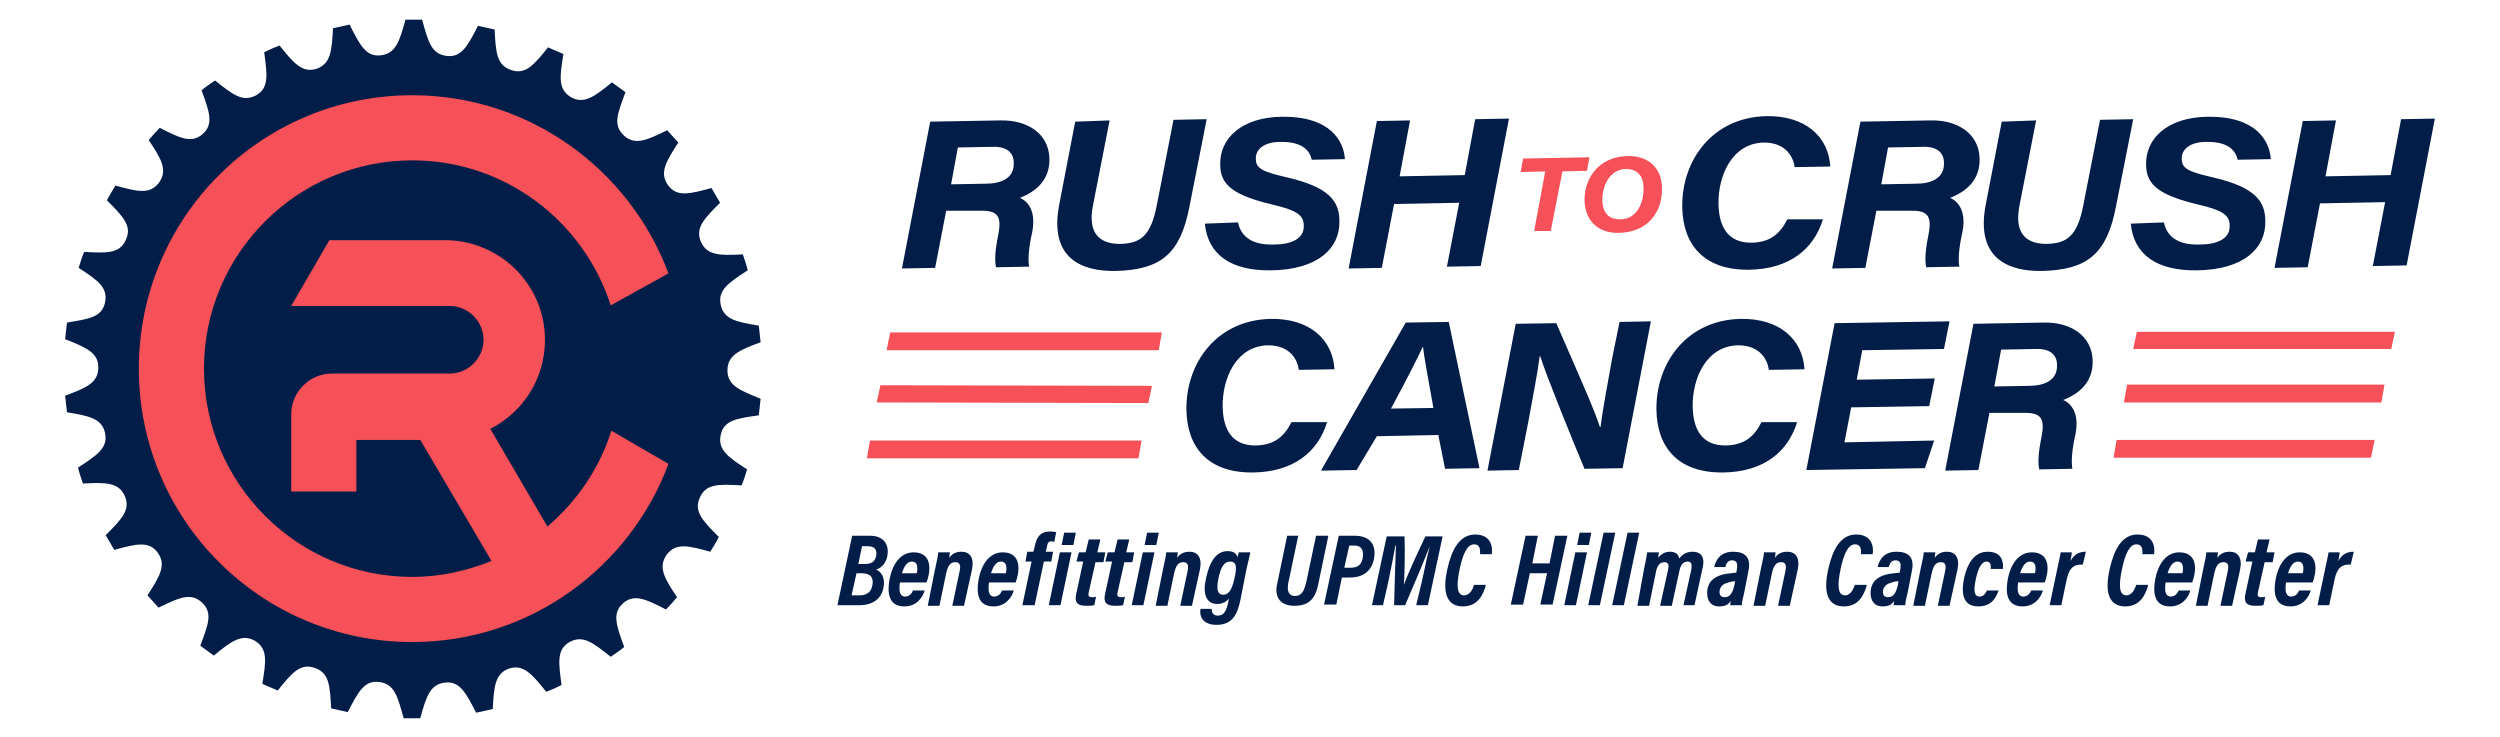
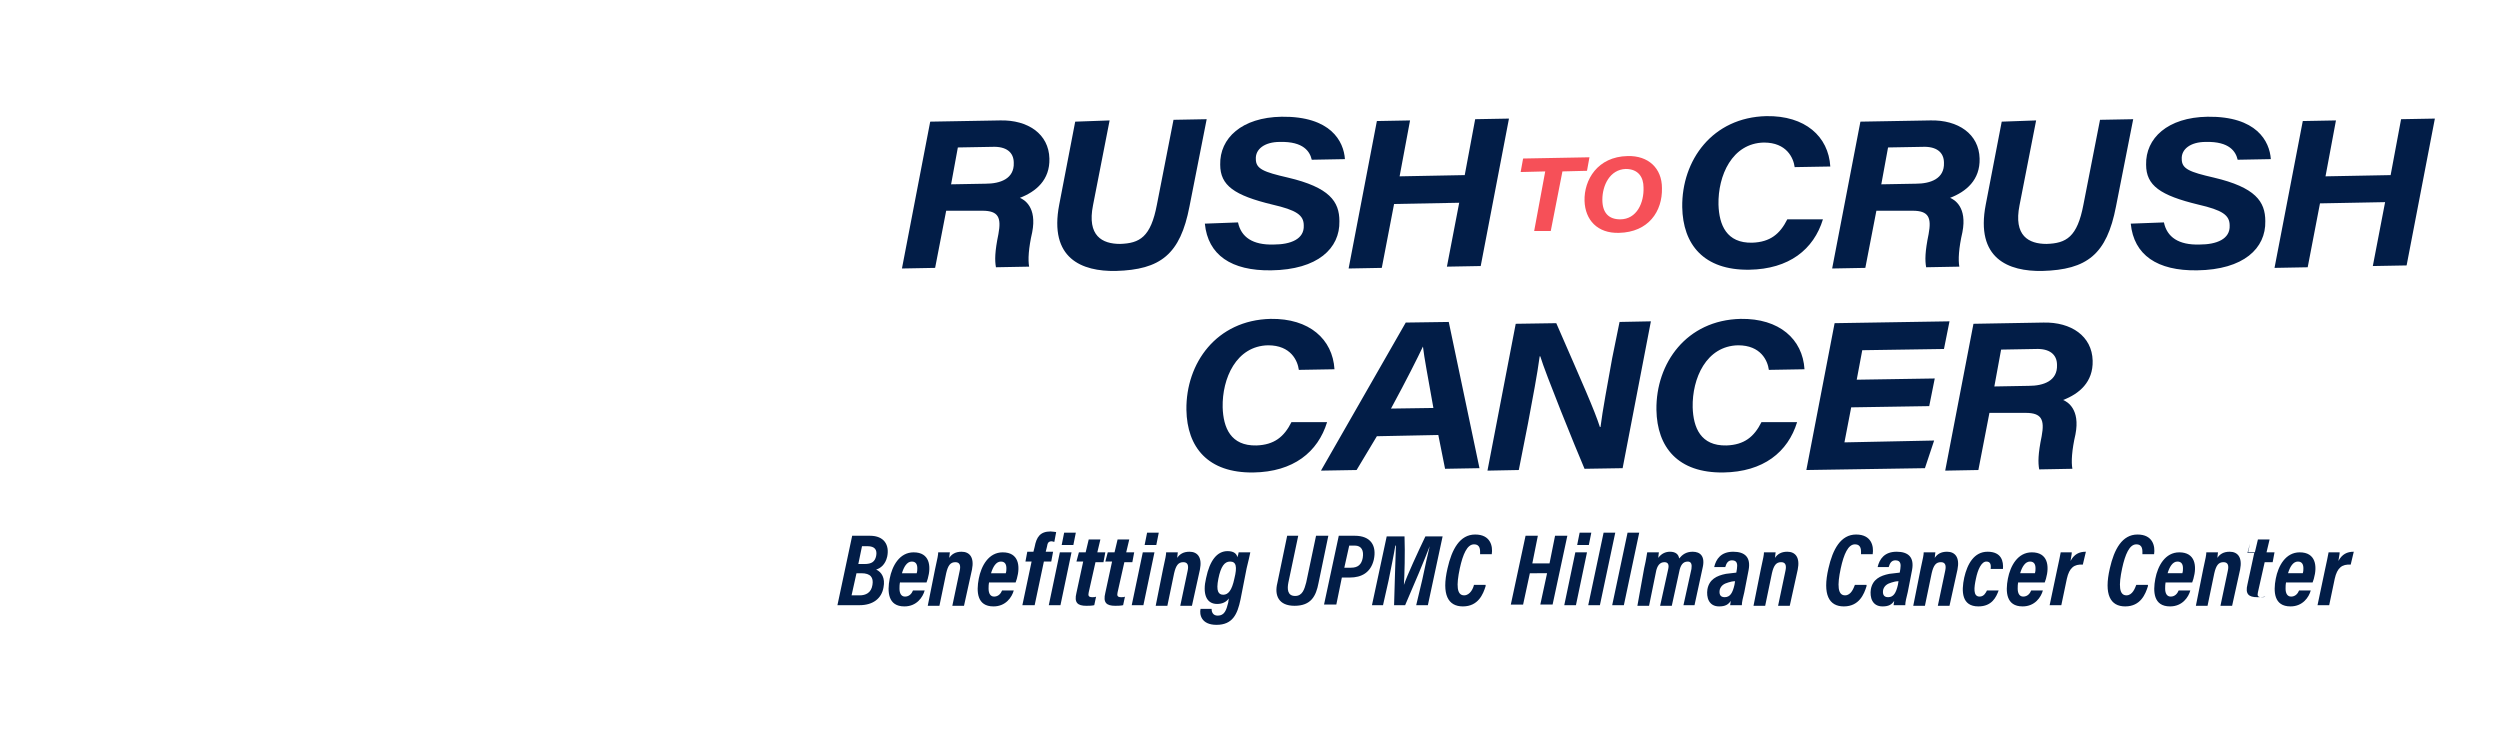
<svg xmlns="http://www.w3.org/2000/svg" xml:space="preserve" id="prefix__Layer_1" x="0" y="0" version="1.1" viewBox="0 0 406.9 120">
  <style>.prefix__st0{fill:#021d47}.prefix__st1{fill:#f65058}</style>
-   <path d="M117.3 70.8c-.5 2.4 1.2 3.6 4.3 5.6-.3.9-.5 1.7-.9 2.6-3.7-.2-5.8-.3-6.8 2-1 2.2.4 3.7 3.1 6.4-.4.8-.9 1.6-1.4 2.4-3.6-1-5.6-1.5-7.1.5-1.4 2-.4 3.8 1.7 6.9-.6.7-1.2 1.4-1.8 2-3.3-1.7-5.2-2.6-7-1-1.8 1.6-1.1 3.6.2 7.1-.7.6-1.5 1.1-2.2 1.6-2.9-2.3-4.5-3.6-6.7-2.4-2.1 1.2-1.8 3.3-1.3 7-.8.4-1.7.8-2.5 1.1-2.3-2.9-3.7-4.5-6-3.8-2.3.8-2.5 2.8-2.7 6.6l-2.7.6c-1.7-3.3-2.7-5.2-5.1-4.9-2.4.3-3 2.2-4 5.8h-2.7c-1-3.6-1.5-5.6-4-5.9-2.4-.3-3.4 1.6-5.1 4.9l-2.7-.6c-.2-3.7-.3-5.8-2.7-6.6-2.3-.8-3.7.8-6 3.7-.8-.4-1.7-.7-2.5-1.1.6-3.7.9-5.7-1.2-7-2.1-1.2-3.8 0-6.7 2.4-.7-.5-1.5-1.1-2.2-1.6 1.3-3.5 2.1-5.4.2-7.1-1.8-1.6-3.7-.7-7 .9-.3-.3-.6-.7-.9-1-.3-.3-.6-.7-.9-1 2-3.1 3.1-4.9 1.7-6.9-1.4-2-3.5-1.5-7.1-.5-.5-.8-.9-1.6-1.4-2.4 2.6-2.6 4.1-4.1 3.1-6.4-1-2.2-3.1-2.2-6.8-2-.3-.9-.6-1.7-.8-2.6 3.1-2 4.9-3.2 4.4-5.6-.5-2.4-2.6-2.8-6.2-3.4l-.3-2.7c3.5-1.3 5.4-2.1 5.4-4.6 0-2.4-1.9-3.2-5.4-4.6l.3-2.7c3.7-.6 5.7-.9 6.2-3.3s-1.2-3.6-4.3-5.6c.3-.9.5-1.7.9-2.6 3.7.2 5.8.3 6.8-2 1-2.2-.4-3.7-3.1-6.4.4-.8.9-1.6 1.4-2.4 3.6 1 5.6 1.5 7.1-.5 1.4-2 .4-3.8-1.7-6.9.6-.7 1.2-1.4 1.8-2 3.3 1.7 5.2 2.6 7 1 1.8-1.6 1.1-3.6-.2-7.1.7-.6 1.5-1.1 2.2-1.6 2.9 2.3 4.5 3.6 6.7 2.4 2.1-1.2 1.8-3.3 1.3-7 .8-.4 1.7-.8 2.5-1.1 2.3 2.9 3.7 4.5 6 3.8 2.3-.8 2.5-2.8 2.7-6.6l2.7-.6c1.7 3.4 2.7 5.3 5.1 5 2.4-.3 3-2.2 4-5.8h2.7c1 3.6 1.5 5.6 4 5.9 2.4.3 3.4-1.6 5.1-4.9l2.7.6c.2 3.7.3 5.8 2.7 6.6 2.3.8 3.7-.8 6-3.7.8.4 1.7.7 2.5 1.1-.6 3.7-.9 5.7 1.2 7 2.1 1.2 3.8 0 6.7-2.4.7.5 1.5 1.1 2.2 1.6-1.3 3.5-2.1 5.4-.2 7.1 1.8 1.6 3.7.7 7-.9.3.3.6.7.9 1 .3.3.6.7.9 1-2 3.1-3.1 4.9-1.7 6.9 1.4 2 3.5 1.5 7.1.5.5.8.9 1.6 1.4 2.4-2.6 2.6-4.1 4.1-3.1 6.4 1 2.2 3.1 2.2 6.8 2 .3.9.6 1.7.8 2.6-3.1 2-4.9 3.2-4.4 5.6.5 2.4 2.6 2.8 6.2 3.4l.3 2.7c-3.5 1.3-5.4 2.1-5.4 4.6 0 2.4 1.9 3.2 5.4 4.6l-.3 2.7c-3.6.5-5.7.8-6.2 3.2z" class="prefix__st0" />
-   <path d="M99.5 70.1c-1.9 6.1-5.6 11.5-10.4 15.6l-9.3-15.9c5.3-2.7 8.9-8.1 8.9-14.5 0-8.7-6.9-15.8-15.6-16.2H53.6l-6.2 10.7h25.8c3 0 5.5 2.5 5.5 5.5s-2.5 5.5-5.5 5.5H54c-3.6 0-6.6 3-6.6 6.6V80H58v-8.4h10.4L80 91.3c-4 1.6-8.3 2.6-12.9 2.6-18.7 0-33.9-15.2-33.9-33.9s15.2-33.9 33.9-33.9c15.1 0 27.9 9.9 32.3 23.6l9.4-5.2c-6.3-16.9-22.6-29-41.7-29-24.6 0-44.5 19.9-44.5 44.5s19.9 44.5 44.5 44.5c19.1 0 35.4-12.1 41.7-29l-9.3-5.4z" class="prefix__st1" />
  <path d="m154 34.3-1.8 9.3-5.4.1 4.6-23.9 11.4-.2c4.5-.1 7.9 2.2 8 6.2.1 3.5-2.2 5.4-4.8 6.4.7.3 2.8 1.5 2 5.6-.6 2.6-.7 4.5-.5 5.6l-5.4.1c-.2-1.1-.2-2.5.4-5.4.5-2.7 0-3.8-2.6-3.8H154zm.8-4.3 5.6-.1c2.4 0 4.7-.8 4.6-3.4 0-1.7-1.2-2.7-3.5-2.6l-5.6.1-1.1 6zm25.8-10.4-2.7 13.8c-1 5 1.5 6.3 4.4 6.3 3.2-.1 5-1.1 6-6.4l2.7-13.8 5.4-.1-2.8 14.2c-1.5 7.8-4.7 10.3-12 10.5-5.5.1-10.9-2-9.2-10.8l2.6-13.5 5.6-.2zm20.9 16.6c.5 2.4 2.4 3.7 5.8 3.6 2.8 0 5-.9 4.9-3.1 0-1.7-1.2-2.5-5.1-3.4-6.2-1.5-8.5-3.1-8.5-6.5-.1-4.3 3.5-7.7 10-7.8 8-.1 10.1 4 10.3 6.9l-5.4.1c-.3-1.3-1.3-3-5.2-2.9-2.5 0-4 1.2-3.9 2.8 0 1.6 1.3 2.1 5.2 3 6.8 1.6 8.4 3.9 8.4 7.1.1 4.4-3.5 7.9-11.1 8-6.5.1-10.3-2.5-10.8-7.6l5.4-.2zm22.6-16.5 5.4-.1-1.7 9.1 10.6-.2 1.7-9.1 5.5-.1-4.6 24-5.5.1 2-10.4-10.6.2-2 10.4-5.4.1 4.6-24z" class="prefix__st0" />
  <path d="m251.5 27.9-4 .1.4-2.2 10.8-.2-.4 2.2-4 .1-1.9 9.7h-2.7l1.8-9.7zm19 2.7c.1 3.8-2.2 7.2-7 7.3-3.5.1-5.5-2.1-5.6-5.2-.1-3.4 2.1-7.2 7-7.3 3.4-.1 5.6 2 5.6 5.2zm-9.7 1.9c0 2.1 1 3.2 2.9 3.2 2.7 0 3.9-2.7 3.8-5.2 0-1.6-.8-3-2.9-3-2.6.1-3.8 2.7-3.8 5z" class="prefix__st1" />
-   <path d="M296.7 35.7c-1.5 4.9-5.5 8.1-12 8.2-7.4.1-10.8-4.1-10.9-10.2-.1-7.6 4.9-14.6 13.7-14.8 6.3-.1 10.1 3.3 10.4 8.2l-5.8.1c-.2-1.5-1.3-4-5-4-5.2.1-7.5 5.4-7.4 10.1.1 3.3 1.3 6.3 5.5 6.2 2.9-.1 4.5-1.4 5.7-3.8h5.8zm8.7-1.4-1.8 9.3-5.4.1 4.6-23.9 11.4-.2c4.5-.1 7.9 2.2 8 6.2.1 3.5-2.2 5.4-4.8 6.4.7.3 2.8 1.5 2 5.6-.6 2.6-.7 4.5-.5 5.6l-5.4.1c-.2-1.1-.2-2.5.4-5.4.5-2.7 0-3.8-2.6-3.8h-5.9zm.8-4.3 5.6-.1c2.4 0 4.7-.8 4.6-3.4 0-1.7-1.2-2.7-3.5-2.6l-5.6.1-1.1 6zm25.2-10.4-2.7 13.8c-1 5 1.5 6.3 4.4 6.3 3.2-.1 5-1.1 6-6.4l2.7-13.8 5.4-.1-2.8 14.2c-1.5 7.8-4.7 10.3-12 10.5-5.5.1-10.9-2-9.2-10.8l2.6-13.5 5.6-.2zm20.8 16.6c.5 2.4 2.4 3.7 5.8 3.6 2.8 0 5-.9 4.9-3.1 0-1.7-1.2-2.5-5.1-3.4-6.2-1.5-8.5-3.1-8.5-6.5-.1-4.3 3.5-7.7 10-7.8 8-.1 10.1 4 10.3 6.9l-5.4.1c-.3-1.3-1.3-3-5.2-2.9-2.5 0-4 1.2-3.9 2.8 0 1.6 1.3 2.1 5.2 3 6.8 1.6 8.4 3.9 8.4 7.1.1 4.4-3.5 7.9-11.1 8-6.5.1-10.3-2.5-10.8-7.6l5.4-.2zm22.6-16.5 5.4-.1-1.7 9.1 10.6-.2 1.7-9.1 5.5-.1-4.6 23.9-5.5.1 2-10.4-10.6.2-2 10.4-5.4.1 4.6-23.9zM216 68.7c-1.5 4.9-5.5 8.1-12 8.2-7.4.1-10.8-4.1-10.9-10.2-.1-7.6 4.9-14.6 13.7-14.8 6.3-.1 10.1 3.3 10.4 8.2l-5.8.1c-.2-1.5-1.3-4-5-4-5.2.1-7.5 5.4-7.4 10.1.1 3.3 1.3 6.3 5.5 6.2 2.9-.1 4.5-1.4 5.7-3.8h5.8zm8.1 2.3-3.3 5.5-5.8.1 13.8-24.1 7-.1 5 23.8-5.6.1-1.1-5.5-10 .2zm9.2-4.6c-.9-5.1-1.5-8.2-1.7-10-.9 1.9-2.6 5.3-5.2 10.1l6.9-.1zm8.8 10.2 4.6-23.9 6.6-.1c4.4 10.1 6.2 14.1 7.1 16.9h.1c.3-2.5 1.2-7.3 1.9-11.2l1.2-5.9 5.1-.1-4.6 23.9-6.2.1c-1.5-3.5-6.4-15.6-7.2-18.3h-.1c-.4 3-1.1 6.6-1.9 10.9l-1.5 7.6-5.1.1zm50.4-7.9c-1.5 4.9-5.5 8.1-12 8.2-7.4.1-10.8-4.1-10.9-10.2-.1-7.6 4.9-14.6 13.7-14.8 6.3-.1 10.1 3.3 10.4 8.2l-5.8.1c-.2-1.5-1.3-4-5-4-5.2.1-7.5 5.4-7.4 10.1.1 3.3 1.3 6.3 5.5 6.2 2.9-.1 4.5-1.4 5.7-3.8h5.8zm21.5-2.6-12.7.2-1.1 5.7 14.6-.3-1.5 4.5-19.3.3 4.6-23.9 18.7-.3-.9 4.5-13.3.2-.9 4.8 12.7-.2-.9 4.5zm9.8 1.1-1.8 9.3-5.4.1 4.6-23.9 11.4-.2c4.5-.1 7.9 2.2 8 6.2.1 3.5-2.2 5.4-4.8 6.4.7.3 2.8 1.5 2 5.6-.6 2.6-.7 4.5-.5 5.6l-5.4.1c-.2-1.1-.2-2.5.4-5.4.5-2.7 0-3.8-2.6-3.8h-5.9zm.8-4.3 5.6-.1c2.4 0 4.7-.8 4.6-3.4 0-1.7-1.2-2.7-3.5-2.6l-5.6.1-1.1 6zM138.7 87.2h2.9c2.3 0 3.2 1.5 2.8 3.4-.3 1.3-1.1 1.9-1.8 2.1.9.4 1.5 1.4 1.2 2.9-.3 1.8-1.7 2.9-3.9 2.9h-3.6l2.4-11.3zm-.1 9.7h1.3c1 0 1.9-.4 2.1-1.7.2-1.2-.3-1.9-1.8-1.9h-.8l-.8 3.6zm2.1-5.1c1.2 0 1.7-.4 1.9-1.3.2-1-.2-1.6-1.4-1.6h-.9l-.6 2.9h1zm5.8 2.9c-.1.4-.1.8-.1 1.1 0 .8.3 1.3.9 1.3.7 0 1.1-.5 1.3-1h1.9c-.3 1.1-1.3 2.6-3.3 2.6-2.7 0-2.8-2.4-2.4-4.5.4-2.1 1.6-4.3 3.9-4.3 2.6 0 2.9 2.2 2.3 4.3l-.2.6h-4.3zm2.7-1.4c.1-.3.1-.6.1-.8 0-.6-.2-1.1-.9-1.1-.8 0-1.3.9-1.6 1.9h2.4zm3-.7c.4-1.8.5-2.3.5-2.7h1.9c0 .2-.1.6-.1.9.4-.6 1-1 2-1 1.3 0 2.1.9 1.7 2.9l-1.3 5.9H155l1.2-5.7c.2-.9 0-1.4-.7-1.4-.8 0-1.2.5-1.5 1.8l-1.1 5.3H151l1.2-6zm8.8 2.1c-.1.4-.1.8-.1 1.1 0 .8.3 1.3.9 1.3.7 0 1.1-.5 1.3-1h1.9c-.3 1.1-1.3 2.6-3.3 2.6-2.7 0-2.8-2.4-2.4-4.5.4-2.1 1.6-4.3 3.9-4.3 2.6 0 2.9 2.2 2.3 4.3l-.2.6H161zm2.7-1.4c.1-.3.1-.6.1-.8 0-.6-.2-1.1-.9-1.1-.8 0-1.3.9-1.6 1.9h2.4zm2.7 5.2 1.5-7.1h-1l.3-1.6h1l.2-.8c.3-1.6.9-2.5 2.6-2.5.3 0 .8.1.9.1l-.3 1.6c-.1 0-.3-.1-.4-.1-.6 0-.7.3-.8.9l-.2.8h1.2l-.3 1.6h-1.2l-1.5 7.1h-2zm6.1-8.6h1.9l-1.8 8.6h-1.9l1.8-8.6zm.7-3.2h1.9l-.4 2h-1.9l.4-2zm2.4 3.2h1.1l.5-2.1h1.9l-.5 2.1h1.3l-.3 1.6h-1.3l-1.1 4.9c-.1.5-.1.8.6.8.2 0 .5 0 .6-.1l-.3 1.4c-.4.1-1 .1-1.3.1-1.4 0-2-.5-1.6-2.1l1.1-5.1h-1.1l.4-1.5zm4.7 0h1.1l.5-2.1h1.9l-.5 2.1h1.3l-.3 1.6H183l-1.1 4.9c-.1.5-.1.8.6.8.2 0 .5 0 .6-.1l-.3 1.4c-.4.1-1 .1-1.3.1-1.4 0-2-.5-1.6-2.1l1.1-5.1h-1.1l.4-1.5zm5.7 0h1.9l-1.8 8.6h-1.9l1.8-8.6zm.7-3.2h1.9l-.4 2h-1.9l.4-2zm2.6 5.9c.4-1.8.5-2.3.5-2.7h1.9c0 .2-.1.6-.1.9.4-.6 1-1 2-1 1.3 0 2.1.9 1.7 2.9l-1.3 5.9h-1.9l1.2-5.7c.2-.9 0-1.4-.7-1.4-.8 0-1.2.5-1.5 1.8l-1.1 5.3h-1.9l1.2-6zm12.6 5c-.5 2.4-1.3 4.1-3.9 4.1-2.5 0-2.8-1.7-2.6-2.6h1.8c0 .5.2 1.1 1 1.1 1.1 0 1.4-.9 1.7-2.1l.1-.7c-.4.6-1.1.9-1.9.9-1.8 0-2.4-1.7-1.8-4.2.6-2.9 1.8-4.4 3.5-4.4 1.1 0 1.5.5 1.6 1 .1-.3.2-.7.2-.8h1.9c-.1.5-.3 1.4-.6 2.6l-1 5.1zm-3.6-3.4c-.4 2 0 2.6.8 2.6s1.4-.7 1.8-2.6c.5-2 .3-2.8-.7-2.8-.9 0-1.5.8-1.9 2.8zm13-7-1.6 7.6c-.2 1-.2 2.2 1.1 2.2 1.2 0 1.5-1.1 1.8-2.2l1.6-7.6h2l-1.6 7.7c-.4 2.1-1.2 3.7-3.9 3.7-2.6 0-3.3-1.7-2.8-3.7l1.6-7.7h1.8zm6.6 0h2.6c2.6 0 3.6 1.6 3.1 3.9-.5 2.1-2 2.9-3.9 2.9h-1.3l-.9 4.4h-2l2.4-11.2zm.9 5.2h1.1c1.1 0 1.7-.5 1.9-1.6.2-1.2-.2-2-1.3-2h-.9l-.8 3.6zm12.7 1.9c.4-1.9.9-4.2 1.2-5.4-.8 2.1-2.6 6.4-4 9.6h-1.8c.1-2.8.2-7.6.3-9.7h-.1c-.2 1.3-.7 3.7-1.1 5.7l-.9 4h-1.8l2.4-11.2h2.9c.1 2.7 0 6.3-.1 7.9.5-1.5 2.3-5.4 3.5-7.9h2.8l-2.4 11.2h-1.9l1-4.2zm10.3 1.1c-.4 1.3-1.2 3.3-3.7 3.3-2.4 0-3.5-1.9-2.5-6.2.7-3.1 2-5.5 4.5-5.5s2.9 1.9 2.7 3.2h-1.9c0-.6.1-1.6-1-1.6s-1.8 1.6-2.3 3.9c-.6 2.8-.5 4.4.7 4.4 1 0 1.5-1.2 1.6-1.7h1.9zm6.5-8.2h2l-.9 4.5h2.8l.9-4.5h2l-2.4 11.2h-2l1.1-5.1H249l-1.1 5.1h-2l2.4-11.2zm8.1 2.7h1.9l-1.8 8.6h-1.9l1.8-8.6zm.7-3.2h1.9l-.4 2h-1.9l.4-2zm1.4 11.8 2.5-11.8h1.9l-2.5 11.8h-1.9zm3.9 0 2.5-11.8h1.9l-2.5 11.8h-1.9zm5.2-6c.4-1.7.4-2.2.5-2.6h1.9c0 .1-.1.6-.1.9.5-.7 1.2-1 1.9-1 .9 0 1.4.4 1.5 1.1.5-.6 1.1-1.1 2.2-1.1 1.2 0 2.1.7 1.6 2.7l-1.3 6H274l1.3-5.9c.1-.7 0-1.2-.6-1.2-.8 0-1.2.6-1.4 1.7l-1.2 5.5h-1.9l1.3-5.9c.2-.8 0-1.2-.6-1.2-.7 0-1.2.5-1.4 1.7l-1.1 5.4h-1.9l1.1-6.1zm16.3 3.9c-.2.8-.4 1.6-.4 2.1h-1.9c0-.2.1-.5.1-.7-.4.6-.9.9-1.9.9-1.7 0-2.1-1.5-1.9-2.8.3-1.6 1.5-2.2 3-2.5.6-.1 1.1-.1 1.7-.2l.1-.6c.1-.7.1-1.4-.8-1.4-.6 0-.9.4-1.1 1.1H279c.3-1.3 1.1-2.5 3.1-2.5 1.9 0 2.9.9 2.5 3l-.7 3.6zm-1.5-1.8c-.4 0-.8.1-1.1.2-.7.2-1.2.5-1.4 1.2-.1.6 0 1.2.8 1.2.9 0 1.3-.7 1.6-2l.1-.6zm4.2-2c.4-1.8.5-2.3.5-2.7h1.9c0 .2-.1.6-.1.9.4-.6 1-1 2-1 1.3 0 2.1.9 1.7 2.9l-1.3 5.9h-1.9l1.2-5.7c.2-.9 0-1.4-.7-1.4-.8 0-1.2.5-1.5 1.8l-1.1 5.3h-1.9l1.2-6zm17.2 2.8c-.4 1.3-1.2 3.3-3.7 3.3-2.4 0-3.5-1.9-2.5-6.2.7-3.1 2-5.5 4.5-5.5s2.9 1.9 2.7 3.2h-1.9c0-.6.1-1.6-1-1.6s-1.8 1.6-2.3 3.9c-.6 2.8-.5 4.4.7 4.4 1 0 1.4-1.2 1.6-1.7h1.9zm6.7 1c-.2.8-.4 1.6-.4 2.1h-1.9c0-.2.1-.5.1-.7-.4.6-.9.9-1.9.9-1.7 0-2.1-1.5-1.9-2.8.3-1.6 1.5-2.2 3-2.5.6-.1 1.1-.1 1.7-.2l.1-.6c.1-.7.1-1.4-.8-1.4-.6 0-.9.4-1.1 1.1h-1.8c.3-1.3 1.1-2.5 3.1-2.5 1.9 0 2.9.9 2.5 3l-.7 3.6zm-1.5-1.8c-.4 0-.8.1-1.1.2-.7.2-1.2.5-1.4 1.2-.1.6 0 1.2.8 1.2.9 0 1.3-.7 1.6-2l.1-.6zm3.6-2c.4-1.8.5-2.3.5-2.7h1.9c0 .2-.1.6-.1.9.4-.6 1-1 2-1 1.3 0 2.1.9 1.7 2.9l-1.3 5.9h-1.9l1.2-5.7c.2-.9 0-1.4-.7-1.4-.8 0-1.2.5-1.5 1.8l-1.1 5.3h-1.9l1.2-6zm12.7 3.5c-.4 1.1-1.1 2.6-3.3 2.6-2.7 0-2.8-2.4-2.3-4.7.5-2.2 1.6-4.2 3.8-4.2 2.3 0 2.6 1.6 2.5 2.8h-2c.1-.8-.1-1.2-.7-1.2-.8 0-1.4 1.3-1.7 2.8-.3 1.4-.5 2.9.6 2.9.7 0 1-.6 1.2-1h1.9zm3.2-1.4c-.1.4-.1.8-.1 1.1 0 .8.3 1.3.9 1.3.7 0 1.1-.5 1.3-1h1.9c-.3 1.1-1.3 2.6-3.3 2.6-2.7 0-2.8-2.4-2.4-4.5.4-2.1 1.6-4.3 3.9-4.3 2.6 0 2.9 2.2 2.3 4.3l-.2.6h-4.3zm2.7-1.4c.1-.3.1-.6.1-.8 0-.6-.2-1.1-.9-1.1-.8 0-1.3.9-1.6 1.9h2.4zm3.6-.5c.3-1.4.5-2.3.6-2.9h1.8c0 .4-.1.6-.2 1.4.6-1.1 1.4-1.5 2.5-1.5l-.5 2.1c-1.4-.1-2.2.5-2.6 2.3l-.9 4.3h-1.9l1.2-5.7zm14.8 2.6c-.4 1.3-1.2 3.3-3.7 3.3-2.4 0-3.5-1.9-2.5-6.2.7-3.1 2-5.5 4.5-5.5s2.9 1.9 2.7 3.2h-1.9c0-.6.1-1.6-1-1.6s-1.8 1.6-2.3 3.9c-.6 2.8-.5 4.4.7 4.4 1 0 1.4-1.2 1.6-1.7h1.9zm2.9-.7c-.1.4-.1.8-.1 1.1 0 .8.3 1.3.9 1.3.7 0 1.1-.5 1.3-1h1.9c-.3 1.1-1.3 2.6-3.3 2.6-2.7 0-2.8-2.4-2.4-4.5.4-2.1 1.6-4.3 3.9-4.3 2.6 0 2.9 2.2 2.3 4.3l-.2.6h-4.3zm2.7-1.4c.1-.3.1-.6.1-.8 0-.6-.2-1.1-.9-1.1-.8 0-1.3.9-1.6 1.9h2.4zm3.4-.7c.4-1.8.5-2.3.5-2.7h1.9c0 .2-.1.6-.1.9.4-.6 1-1 2-1 1.3 0 2.1.9 1.7 2.9l-1.3 5.9h-1.9l1.2-5.7c.2-.9 0-1.4-.7-1.4-.8 0-1.2.5-1.5 1.8l-1.1 5.3h-1.9l1.2-6zm7.3-2.7h1.1l.5-2.1h1.9l-.5 2.1h1.3l-.3 1.6h-1.3l-1.1 4.9c-.1.5-.1.8.6.8.2 0 .5 0 .6-.1l-.3 1.4c-.4.1-1 .1-1.3.1-1.4 0-2-.5-1.6-2.1l1.1-5.1h-1.1l.4-1.5zm6.2 4.8c-.1.4-.1.8-.1 1.1 0 .8.3 1.3.9 1.3.7 0 1.1-.5 1.3-1h1.9c-.3 1.1-1.3 2.6-3.3 2.6-2.7 0-2.8-2.4-2.4-4.5.4-2.1 1.6-4.3 3.9-4.3 2.6 0 2.9 2.2 2.3 4.3l-.2.6h-4.3zm2.7-1.4c.1-.3.1-.6.1-.8 0-.6-.2-1.1-.9-1.1-.8 0-1.3.9-1.6 1.9h2.4zm3.6-.5c.3-1.4.5-2.3.6-2.9h1.8c0 .4-.1.6-.2 1.4.6-1.1 1.4-1.5 2.5-1.5l-.5 2.1c-1.4-.1-2.2.5-2.6 2.3l-.9 4.3h-1.9l1.2-5.7z" class="prefix__st0" />
-   <path d="M189.1 54.1h-44.2l-.6 2.9h44.3zm-1.6 8.7-44.2-.1-.6 2.8 44.2.1zm-1.7 8.9h-44.2l-.5 2.9h44.2zm204-17.7h-42l-.6 2.8h42zm-1.7 8.6h-41.9l-.5 2.9h41.9zm-1.6 9h-42l-.5 2.9h41.9z" class="prefix__st1" />
+   <path d="M296.7 35.7c-1.5 4.9-5.5 8.1-12 8.2-7.4.1-10.8-4.1-10.9-10.2-.1-7.6 4.9-14.6 13.7-14.8 6.3-.1 10.1 3.3 10.4 8.2l-5.8.1c-.2-1.5-1.3-4-5-4-5.2.1-7.5 5.4-7.4 10.1.1 3.3 1.3 6.3 5.5 6.2 2.9-.1 4.5-1.4 5.7-3.8h5.8zm8.7-1.4-1.8 9.3-5.4.1 4.6-23.9 11.4-.2c4.5-.1 7.9 2.2 8 6.2.1 3.5-2.2 5.4-4.8 6.4.7.3 2.8 1.5 2 5.6-.6 2.6-.7 4.5-.5 5.6l-5.4.1c-.2-1.1-.2-2.5.4-5.4.5-2.7 0-3.8-2.6-3.8h-5.9zm.8-4.3 5.6-.1c2.4 0 4.7-.8 4.6-3.4 0-1.7-1.2-2.7-3.5-2.6l-5.6.1-1.1 6zm25.2-10.4-2.7 13.8c-1 5 1.5 6.3 4.4 6.3 3.2-.1 5-1.1 6-6.4l2.7-13.8 5.4-.1-2.8 14.2c-1.5 7.8-4.7 10.3-12 10.5-5.5.1-10.9-2-9.2-10.8l2.6-13.5 5.6-.2zm20.8 16.6c.5 2.4 2.4 3.7 5.8 3.6 2.8 0 5-.9 4.9-3.1 0-1.7-1.2-2.5-5.1-3.4-6.2-1.5-8.5-3.1-8.5-6.5-.1-4.3 3.5-7.7 10-7.8 8-.1 10.1 4 10.3 6.9l-5.4.1c-.3-1.3-1.3-3-5.2-2.9-2.5 0-4 1.2-3.9 2.8 0 1.6 1.3 2.1 5.2 3 6.8 1.6 8.4 3.9 8.4 7.1.1 4.4-3.5 7.9-11.1 8-6.5.1-10.3-2.5-10.8-7.6l5.4-.2zm22.6-16.5 5.4-.1-1.7 9.1 10.6-.2 1.7-9.1 5.5-.1-4.6 23.9-5.5.1 2-10.4-10.6.2-2 10.4-5.4.1 4.6-23.9zM216 68.7c-1.5 4.9-5.5 8.1-12 8.2-7.4.1-10.8-4.1-10.9-10.2-.1-7.6 4.9-14.6 13.7-14.8 6.3-.1 10.1 3.3 10.4 8.2l-5.8.1c-.2-1.5-1.3-4-5-4-5.2.1-7.5 5.4-7.4 10.1.1 3.3 1.3 6.3 5.5 6.2 2.9-.1 4.5-1.4 5.7-3.8h5.8zm8.1 2.3-3.3 5.5-5.8.1 13.8-24.1 7-.1 5 23.8-5.6.1-1.1-5.5-10 .2zm9.2-4.6c-.9-5.1-1.5-8.2-1.7-10-.9 1.9-2.6 5.3-5.2 10.1l6.9-.1zm8.8 10.2 4.6-23.9 6.6-.1c4.4 10.1 6.2 14.1 7.1 16.9h.1c.3-2.5 1.2-7.3 1.9-11.2l1.2-5.9 5.1-.1-4.6 23.9-6.2.1c-1.5-3.5-6.4-15.6-7.2-18.3h-.1c-.4 3-1.1 6.6-1.9 10.9l-1.5 7.6-5.1.1zm50.4-7.9c-1.5 4.9-5.5 8.1-12 8.2-7.4.1-10.8-4.1-10.9-10.2-.1-7.6 4.9-14.6 13.7-14.8 6.3-.1 10.1 3.3 10.4 8.2l-5.8.1c-.2-1.5-1.3-4-5-4-5.2.1-7.5 5.4-7.4 10.1.1 3.3 1.3 6.3 5.5 6.2 2.9-.1 4.5-1.4 5.7-3.8h5.8zm21.5-2.6-12.7.2-1.1 5.7 14.6-.3-1.5 4.5-19.3.3 4.6-23.9 18.7-.3-.9 4.5-13.3.2-.9 4.8 12.7-.2-.9 4.5zm9.8 1.1-1.8 9.3-5.4.1 4.6-23.9 11.4-.2c4.5-.1 7.9 2.2 8 6.2.1 3.5-2.2 5.4-4.8 6.4.7.3 2.8 1.5 2 5.6-.6 2.6-.7 4.5-.5 5.6l-5.4.1c-.2-1.1-.2-2.5.4-5.4.5-2.7 0-3.8-2.6-3.8h-5.9zm.8-4.3 5.6-.1c2.4 0 4.7-.8 4.6-3.4 0-1.7-1.2-2.7-3.5-2.6l-5.6.1-1.1 6zM138.7 87.2h2.9c2.3 0 3.2 1.5 2.8 3.4-.3 1.3-1.1 1.9-1.8 2.1.9.4 1.5 1.4 1.2 2.9-.3 1.8-1.7 2.9-3.9 2.9h-3.6l2.4-11.3zm-.1 9.7h1.3c1 0 1.9-.4 2.1-1.7.2-1.2-.3-1.9-1.8-1.9h-.8l-.8 3.6zm2.1-5.1c1.2 0 1.7-.4 1.9-1.3.2-1-.2-1.6-1.4-1.6h-.9l-.6 2.9h1zm5.8 2.9c-.1.4-.1.8-.1 1.1 0 .8.3 1.3.9 1.3.7 0 1.1-.5 1.3-1h1.9c-.3 1.1-1.3 2.6-3.3 2.6-2.7 0-2.8-2.4-2.4-4.5.4-2.1 1.6-4.3 3.9-4.3 2.6 0 2.9 2.2 2.3 4.3l-.2.6h-4.3zm2.7-1.4c.1-.3.1-.6.1-.8 0-.6-.2-1.1-.9-1.1-.8 0-1.3.9-1.6 1.9h2.4zm3-.7c.4-1.8.5-2.3.5-2.7h1.9c0 .2-.1.6-.1.9.4-.6 1-1 2-1 1.3 0 2.1.9 1.7 2.9l-1.3 5.9H155l1.2-5.7c.2-.9 0-1.4-.7-1.4-.8 0-1.2.5-1.5 1.8l-1.1 5.3H151l1.2-6zm8.8 2.1c-.1.4-.1.8-.1 1.1 0 .8.3 1.3.9 1.3.7 0 1.1-.5 1.3-1h1.9c-.3 1.1-1.3 2.6-3.3 2.6-2.7 0-2.8-2.4-2.4-4.5.4-2.1 1.6-4.3 3.9-4.3 2.6 0 2.9 2.2 2.3 4.3l-.2.6H161zm2.7-1.4c.1-.3.1-.6.1-.8 0-.6-.2-1.1-.9-1.1-.8 0-1.3.9-1.6 1.9h2.4zm2.7 5.2 1.5-7.1h-1l.3-1.6h1l.2-.8c.3-1.6.9-2.5 2.6-2.5.3 0 .8.1.9.1l-.3 1.6c-.1 0-.3-.1-.4-.1-.6 0-.7.3-.8.9l-.2.8h1.2l-.3 1.6h-1.2l-1.5 7.1h-2zm6.1-8.6h1.9l-1.8 8.6h-1.9l1.8-8.6zm.7-3.2h1.9l-.4 2h-1.9l.4-2zm2.4 3.2h1.1l.5-2.1h1.9l-.5 2.1h1.3l-.3 1.6h-1.3l-1.1 4.9c-.1.5-.1.8.6.8.2 0 .5 0 .6-.1l-.3 1.4c-.4.1-1 .1-1.3.1-1.4 0-2-.5-1.6-2.1l1.1-5.1h-1.1l.4-1.5zm4.7 0h1.1l.5-2.1h1.9l-.5 2.1h1.3l-.3 1.6H183l-1.1 4.9c-.1.5-.1.8.6.8.2 0 .5 0 .6-.1l-.3 1.4c-.4.1-1 .1-1.3.1-1.4 0-2-.5-1.6-2.1l1.1-5.1h-1.1l.4-1.5zm5.7 0h1.9l-1.8 8.6h-1.9l1.8-8.6zm.7-3.2h1.9l-.4 2h-1.9l.4-2zm2.6 5.9c.4-1.8.5-2.3.5-2.7h1.9c0 .2-.1.6-.1.9.4-.6 1-1 2-1 1.3 0 2.1.9 1.7 2.9l-1.3 5.9h-1.9l1.2-5.7c.2-.9 0-1.4-.7-1.4-.8 0-1.2.5-1.5 1.8l-1.1 5.3h-1.9l1.2-6zm12.6 5c-.5 2.4-1.3 4.1-3.9 4.1-2.5 0-2.8-1.7-2.6-2.6h1.8c0 .5.2 1.1 1 1.1 1.1 0 1.4-.9 1.7-2.1l.1-.7c-.4.6-1.1.9-1.9.9-1.8 0-2.4-1.7-1.8-4.2.6-2.9 1.8-4.4 3.5-4.4 1.1 0 1.5.5 1.6 1 .1-.3.2-.7.2-.8h1.9c-.1.5-.3 1.4-.6 2.6l-1 5.1zm-3.6-3.4c-.4 2 0 2.6.8 2.6s1.4-.7 1.8-2.6c.5-2 .3-2.8-.7-2.8-.9 0-1.5.8-1.9 2.8zm13-7-1.6 7.6c-.2 1-.2 2.2 1.1 2.2 1.2 0 1.5-1.1 1.8-2.2l1.6-7.6h2l-1.6 7.7c-.4 2.1-1.2 3.7-3.9 3.7-2.6 0-3.3-1.7-2.8-3.7l1.6-7.7h1.8zm6.6 0h2.6c2.6 0 3.6 1.6 3.1 3.9-.5 2.1-2 2.9-3.9 2.9h-1.3l-.9 4.4h-2l2.4-11.2zm.9 5.2h1.1c1.1 0 1.7-.5 1.9-1.6.2-1.2-.2-2-1.3-2h-.9l-.8 3.6zm12.7 1.9c.4-1.9.9-4.2 1.2-5.4-.8 2.1-2.6 6.4-4 9.6h-1.8c.1-2.8.2-7.6.3-9.7h-.1c-.2 1.3-.7 3.7-1.1 5.7l-.9 4h-1.8l2.4-11.2h2.9c.1 2.7 0 6.3-.1 7.9.5-1.5 2.3-5.4 3.5-7.9h2.8l-2.4 11.2h-1.9l1-4.2zm10.3 1.1c-.4 1.3-1.2 3.3-3.7 3.3-2.4 0-3.5-1.9-2.5-6.2.7-3.1 2-5.5 4.5-5.5s2.9 1.9 2.7 3.2h-1.9c0-.6.1-1.6-1-1.6s-1.8 1.6-2.3 3.9c-.6 2.8-.5 4.4.7 4.4 1 0 1.5-1.2 1.6-1.7h1.9zm6.5-8.2h2l-.9 4.5h2.8l.9-4.5h2l-2.4 11.2h-2l1.1-5.1H249l-1.1 5.1h-2l2.4-11.2zm8.1 2.7h1.9l-1.8 8.6h-1.9l1.8-8.6zm.7-3.2h1.9l-.4 2h-1.9l.4-2zm1.4 11.8 2.5-11.8h1.9l-2.5 11.8h-1.9zm3.9 0 2.5-11.8h1.9l-2.5 11.8h-1.9zm5.2-6c.4-1.7.4-2.2.5-2.6h1.9c0 .1-.1.6-.1.9.5-.7 1.2-1 1.9-1 .9 0 1.4.4 1.5 1.1.5-.6 1.1-1.1 2.2-1.1 1.2 0 2.1.7 1.6 2.7l-1.3 6H274l1.3-5.9c.1-.7 0-1.2-.6-1.2-.8 0-1.2.6-1.4 1.7l-1.2 5.5h-1.9l1.3-5.9c.2-.8 0-1.2-.6-1.2-.7 0-1.2.5-1.4 1.7l-1.1 5.4h-1.9l1.1-6.1zm16.3 3.9c-.2.8-.4 1.6-.4 2.1h-1.9c0-.2.1-.5.1-.7-.4.6-.9.9-1.9.9-1.7 0-2.1-1.5-1.9-2.8.3-1.6 1.5-2.2 3-2.5.6-.1 1.1-.1 1.7-.2l.1-.6c.1-.7.1-1.4-.8-1.4-.6 0-.9.4-1.1 1.1H279c.3-1.3 1.1-2.5 3.1-2.5 1.9 0 2.9.9 2.5 3l-.7 3.6zm-1.5-1.8c-.4 0-.8.1-1.1.2-.7.2-1.2.5-1.4 1.2-.1.6 0 1.2.8 1.2.9 0 1.3-.7 1.6-2l.1-.6zm4.2-2c.4-1.8.5-2.3.5-2.7h1.9c0 .2-.1.6-.1.9.4-.6 1-1 2-1 1.3 0 2.1.9 1.7 2.9l-1.3 5.9h-1.9l1.2-5.7c.2-.9 0-1.4-.7-1.4-.8 0-1.2.5-1.5 1.8l-1.1 5.3h-1.9l1.2-6zm17.2 2.8c-.4 1.3-1.2 3.3-3.7 3.3-2.4 0-3.5-1.9-2.5-6.2.7-3.1 2-5.5 4.5-5.5s2.9 1.9 2.7 3.2h-1.9c0-.6.1-1.6-1-1.6s-1.8 1.6-2.3 3.9c-.6 2.8-.5 4.4.7 4.4 1 0 1.4-1.2 1.6-1.7h1.9zm6.7 1c-.2.8-.4 1.6-.4 2.1h-1.9c0-.2.1-.5.1-.7-.4.6-.9.9-1.9.9-1.7 0-2.1-1.5-1.9-2.8.3-1.6 1.5-2.2 3-2.5.6-.1 1.1-.1 1.7-.2l.1-.6c.1-.7.1-1.4-.8-1.4-.6 0-.9.4-1.1 1.1h-1.8c.3-1.3 1.1-2.5 3.1-2.5 1.9 0 2.9.9 2.5 3l-.7 3.6zm-1.5-1.8c-.4 0-.8.1-1.1.2-.7.2-1.2.5-1.4 1.2-.1.6 0 1.2.8 1.2.9 0 1.3-.7 1.6-2l.1-.6zm3.6-2c.4-1.8.5-2.3.5-2.7h1.9c0 .2-.1.6-.1.9.4-.6 1-1 2-1 1.3 0 2.1.9 1.7 2.9l-1.3 5.9h-1.9l1.2-5.7c.2-.9 0-1.4-.7-1.4-.8 0-1.2.5-1.5 1.8l-1.1 5.3h-1.9l1.2-6zm12.7 3.5c-.4 1.1-1.1 2.6-3.3 2.6-2.7 0-2.8-2.4-2.3-4.7.5-2.2 1.6-4.2 3.8-4.2 2.3 0 2.6 1.6 2.5 2.8h-2c.1-.8-.1-1.2-.7-1.2-.8 0-1.4 1.3-1.7 2.8-.3 1.4-.5 2.9.6 2.9.7 0 1-.6 1.2-1h1.9zm3.2-1.4c-.1.4-.1.8-.1 1.1 0 .8.3 1.3.9 1.3.7 0 1.1-.5 1.3-1h1.9c-.3 1.1-1.3 2.6-3.3 2.6-2.7 0-2.8-2.4-2.4-4.5.4-2.1 1.6-4.3 3.9-4.3 2.6 0 2.9 2.2 2.3 4.3l-.2.6h-4.3zm2.7-1.4c.1-.3.1-.6.1-.8 0-.6-.2-1.1-.9-1.1-.8 0-1.3.9-1.6 1.9h2.4zm3.6-.5c.3-1.4.5-2.3.6-2.9h1.8c0 .4-.1.6-.2 1.4.6-1.1 1.4-1.5 2.5-1.5l-.5 2.1c-1.4-.1-2.2.5-2.6 2.3l-.9 4.3h-1.9l1.2-5.7zm14.8 2.6c-.4 1.3-1.2 3.3-3.7 3.3-2.4 0-3.5-1.9-2.5-6.2.7-3.1 2-5.5 4.5-5.5s2.9 1.9 2.7 3.2h-1.9c0-.6.1-1.6-1-1.6s-1.8 1.6-2.3 3.9c-.6 2.8-.5 4.4.7 4.4 1 0 1.4-1.2 1.6-1.7h1.9zm2.9-.7c-.1.4-.1.8-.1 1.1 0 .8.3 1.3.9 1.3.7 0 1.1-.5 1.3-1h1.9c-.3 1.1-1.3 2.6-3.3 2.6-2.7 0-2.8-2.4-2.4-4.5.4-2.1 1.6-4.3 3.9-4.3 2.6 0 2.9 2.2 2.3 4.3l-.2.6h-4.3zm2.7-1.4c.1-.3.1-.6.1-.8 0-.6-.2-1.1-.9-1.1-.8 0-1.3.9-1.6 1.9h2.4zm3.4-.7c.4-1.8.5-2.3.5-2.7h1.9c0 .2-.1.6-.1.9.4-.6 1-1 2-1 1.3 0 2.1.9 1.7 2.9l-1.3 5.9h-1.9l1.2-5.7c.2-.9 0-1.4-.7-1.4-.8 0-1.2.5-1.5 1.8l-1.1 5.3h-1.9l1.2-6zm7.3-2.7h1.1l.5-2.1h1.9l-.5 2.1h1.3l-.3 1.6h-1.3l-1.1 4.9c-.1.5-.1.8.6.8.2 0 .5 0 .6-.1c-.4.1-1 .1-1.3.1-1.4 0-2-.5-1.6-2.1l1.1-5.1h-1.1l.4-1.5zm6.2 4.8c-.1.4-.1.8-.1 1.1 0 .8.3 1.3.9 1.3.7 0 1.1-.5 1.3-1h1.9c-.3 1.1-1.3 2.6-3.3 2.6-2.7 0-2.8-2.4-2.4-4.5.4-2.1 1.6-4.3 3.9-4.3 2.6 0 2.9 2.2 2.3 4.3l-.2.6h-4.3zm2.7-1.4c.1-.3.1-.6.1-.8 0-.6-.2-1.1-.9-1.1-.8 0-1.3.9-1.6 1.9h2.4zm3.6-.5c.3-1.4.5-2.3.6-2.9h1.8c0 .4-.1.6-.2 1.4.6-1.1 1.4-1.5 2.5-1.5l-.5 2.1c-1.4-.1-2.2.5-2.6 2.3l-.9 4.3h-1.9l1.2-5.7z" class="prefix__st0" />
</svg>